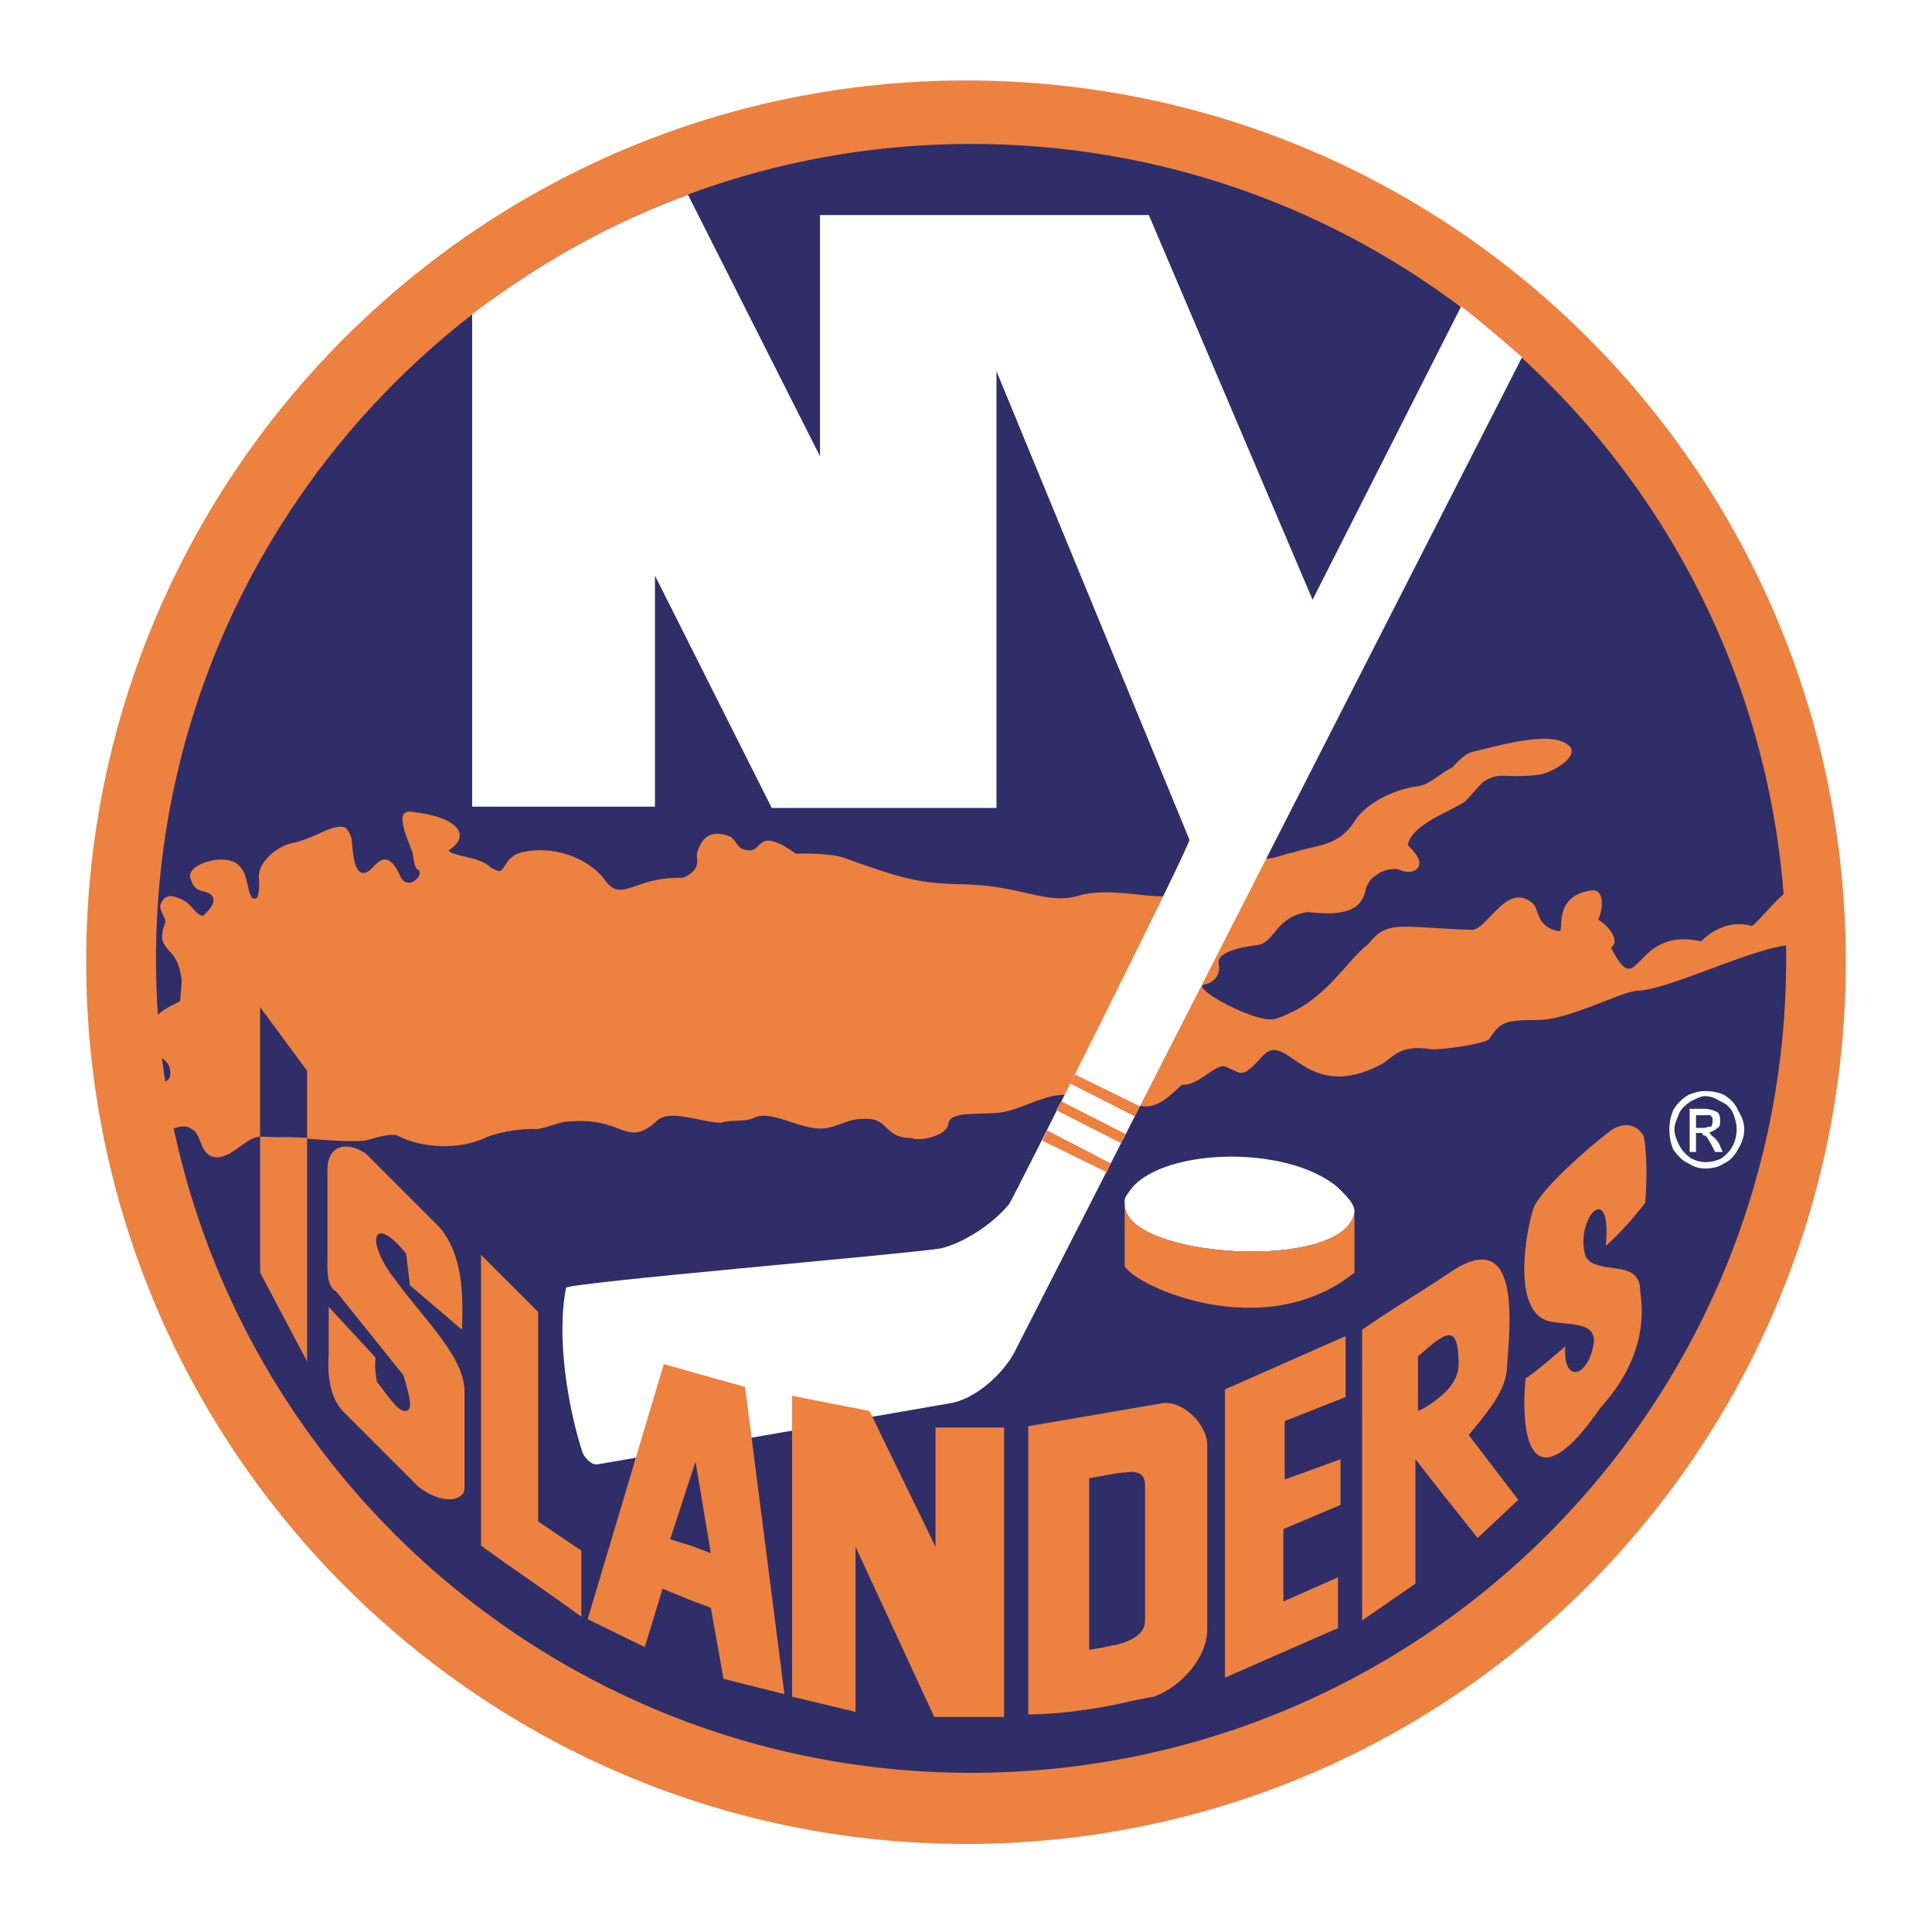
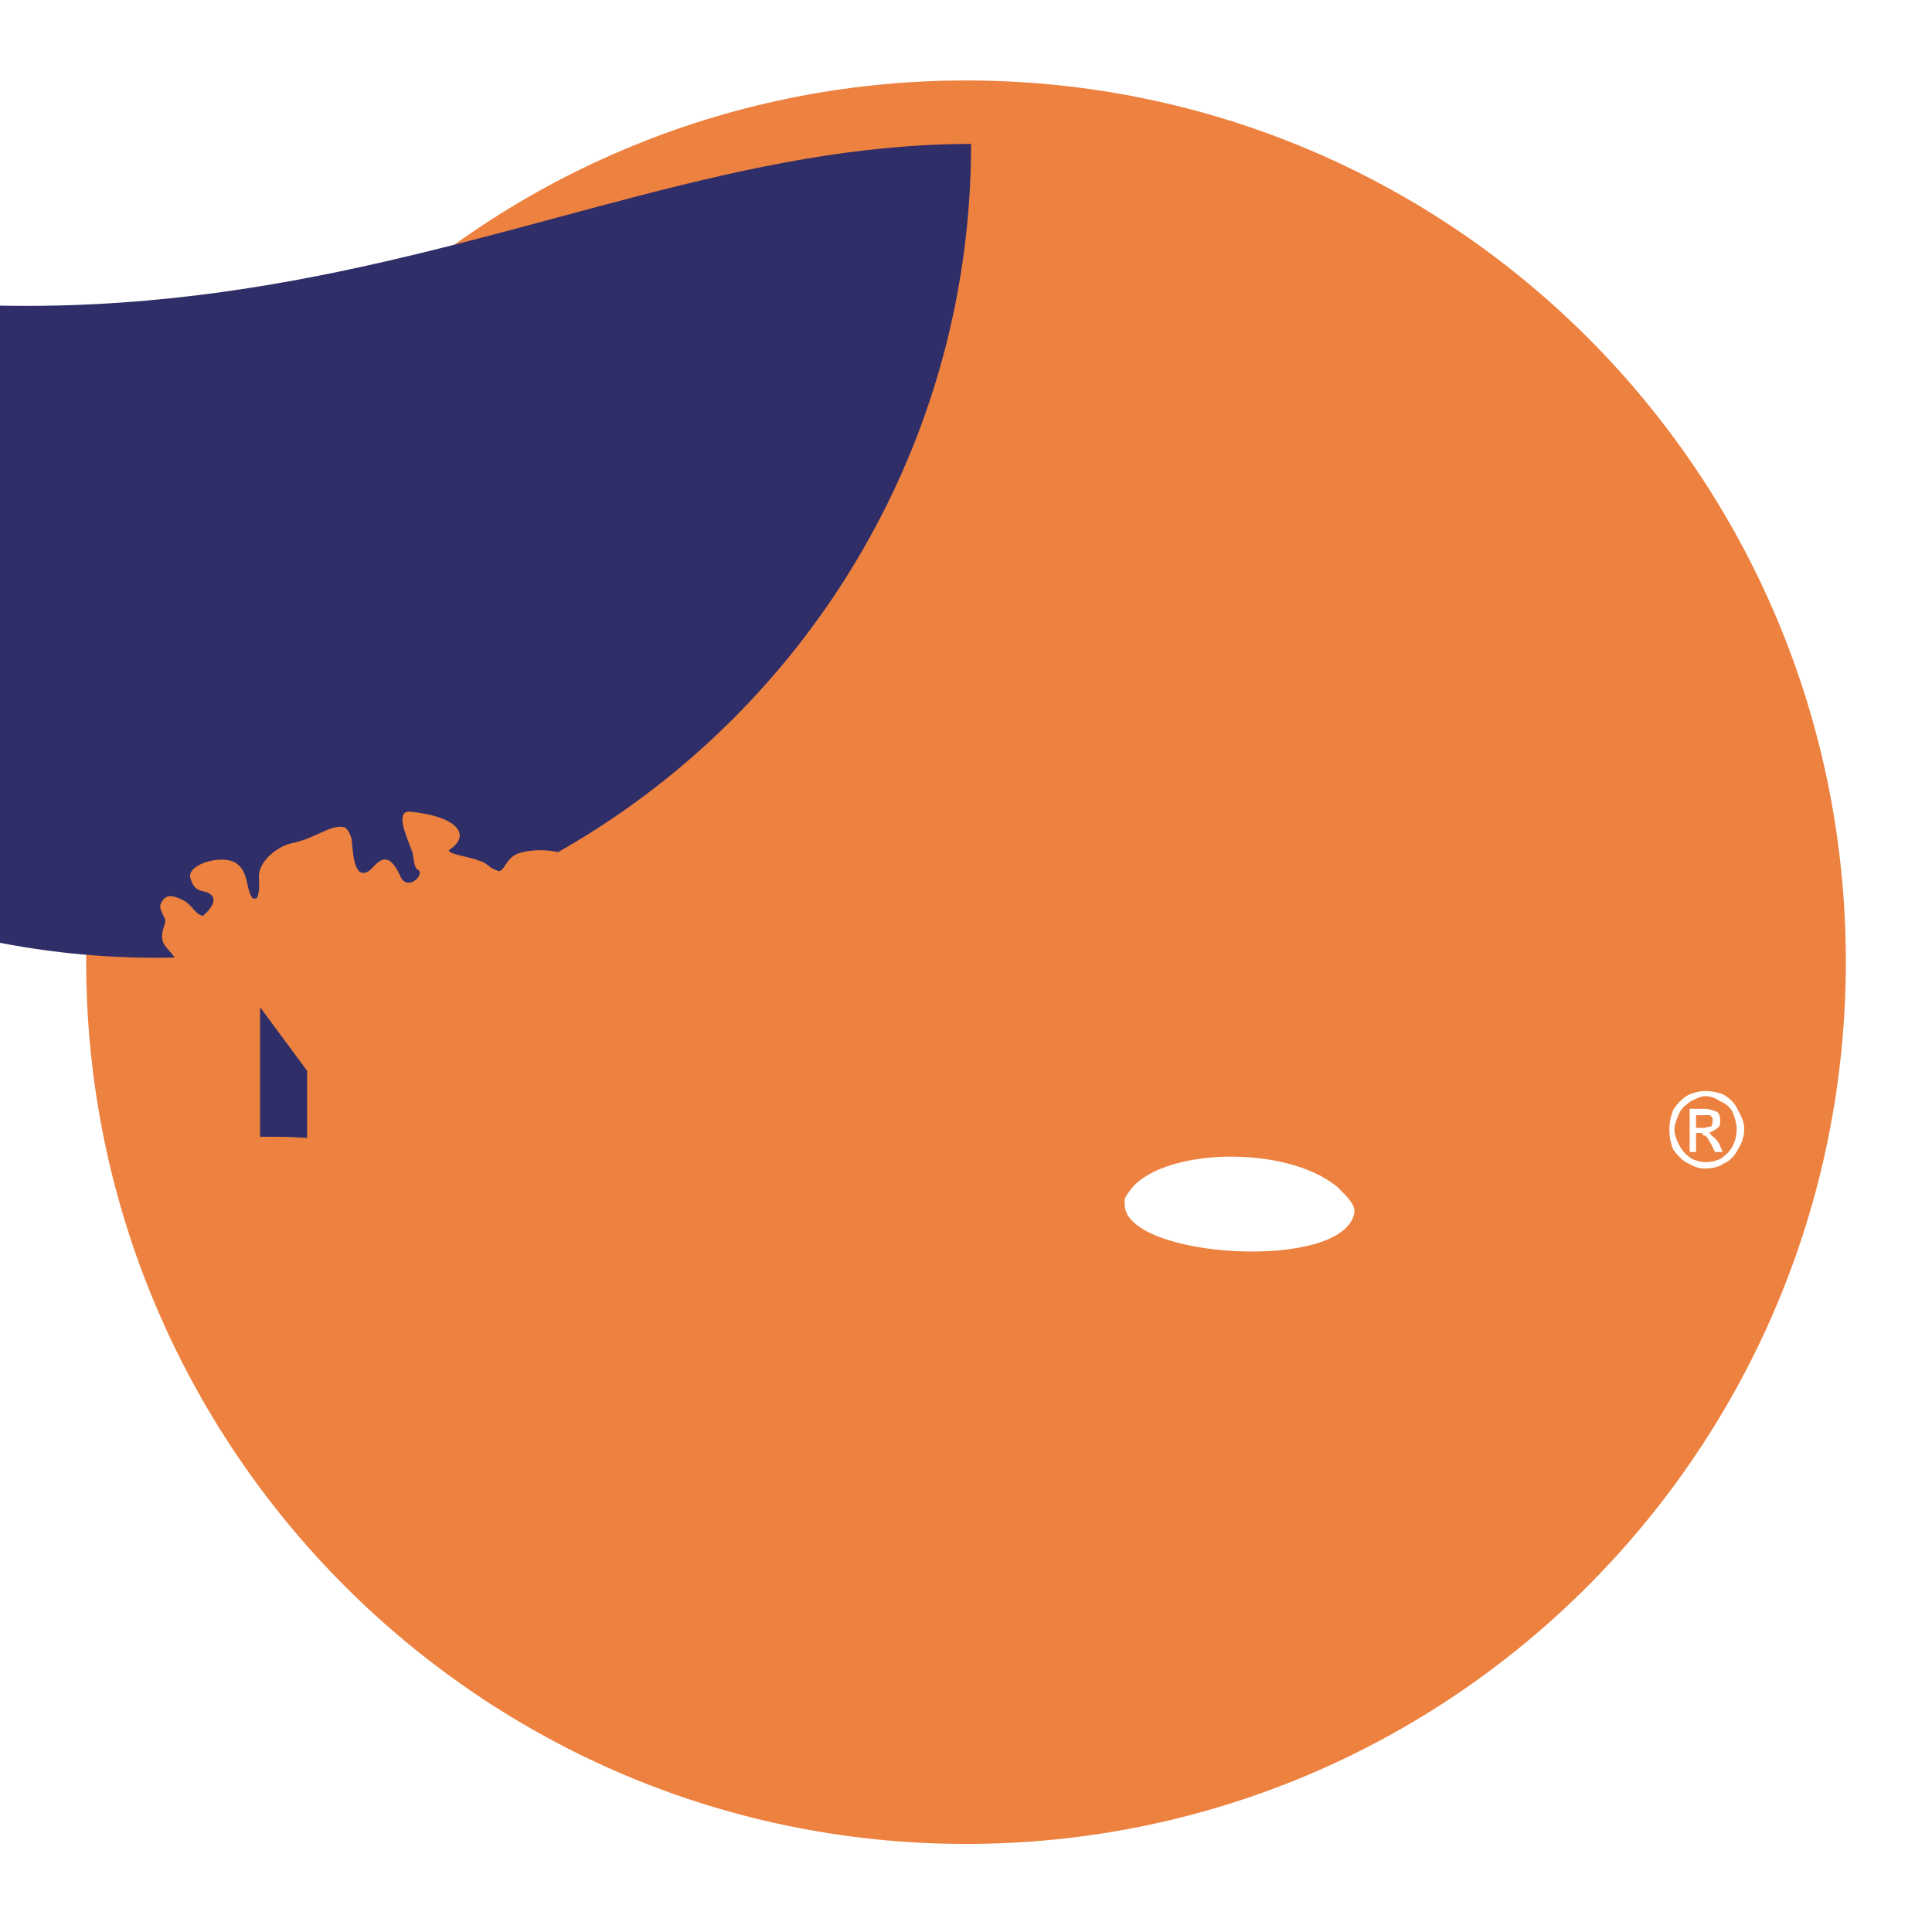
<svg xmlns="http://www.w3.org/2000/svg" version="1.0" id="Layer_1" x="0px" y="0px" width="192.756px" height="192.756px" viewBox="0 0 192.756 192.756" enable-background="new 0 0 192.756 192.756" xml:space="preserve">
  <g>
    <polygon fill-rule="evenodd" clip-rule="evenodd" fill="#FFFFFF" points="0,0 192.756,0 192.756,192.756 0,192.756 0,0  " />
    <path fill-rule="evenodd" clip-rule="evenodd" fill="#FFFFFF" d="M96.378,2.834c51.68,0,93.48,41.927,93.48,93.607   s-41.8,93.48-93.48,93.48c-51.681,0-93.481-41.801-93.481-93.48S44.698,2.834,96.378,2.834L96.378,2.834z" />
    <path fill-rule="evenodd" clip-rule="evenodd" fill="#ED813F" d="M96.378,8.028c48.639,0,87.781,39.393,87.781,87.907   s-39.142,88.034-87.781,88.034c-48.514,0-87.781-39.52-87.781-88.034S47.865,8.028,96.378,8.028L96.378,8.028z" />
-     <path fill-rule="evenodd" clip-rule="evenodd" fill="#2F2E68" d="M96.885,14.361c44.967,0,81.32,36.354,81.32,81.321   c0,44.839-36.354,81.193-81.32,81.193c-44.841,0-81.32-36.354-81.32-81.193C15.564,50.714,52.044,14.361,96.885,14.361   L96.885,14.361z" />
+     <path fill-rule="evenodd" clip-rule="evenodd" fill="#2F2E68" d="M96.885,14.361c0,44.839-36.354,81.193-81.32,81.193c-44.841,0-81.32-36.354-81.32-81.193C15.564,50.714,52.044,14.361,96.885,14.361   L96.885,14.361z" />
    <path fill-rule="evenodd" clip-rule="evenodd" fill="#ED813F" d="M21.391,115.441c-1.519-0.252-1.267-2.406-2.279-2.787   c-1.14-1.014-3.8,1.141-3.8,1.014c-0.253-0.887-0.886-3.293-1.013-5.445c2.66-0.129,2.787-0.508,2.66-1.521   c-0.126-1.141-1.773-1.393-1.9-2.533c-0.126-0.887,0-1.646,0.253-2.408c0.76-1.139,2.154-1.518,2.661-1.9   c0.253-2.658,0.126-2.15,0-2.912c-0.507-2.661-2.533-2.027-1.521-4.813c0.253-0.507-0.76-1.394-0.38-2.027   c0.507-1.139,1.52-0.632,2.28-0.252s1.14,1.394,1.9,1.52c0.126-0.126,1.52-1.268,0.887-2.027c-0.76-0.759-1.646,0-2.153-1.773   c-0.38-1.393,3.547-2.534,4.814-1.266c1.013,0.887,0.759,2.533,1.393,3.293c0.126,0.126,0.507,0,0.507-0.126   c0.252-0.761,0.126-1.901,0.126-2.027c0-1.647,2.026-3.04,3.167-3.294c2.534-0.506,3.927-1.9,5.32-1.646   c0.38,0.127,0.633,0.76,0.76,1.14c0.127,0.887,0.127,4.18,1.646,3.293c0.633-0.253,1.774-2.914,3.293,0.634   c0.76,1.267,2.28-0.254,1.772-0.759c-0.505-0.128-0.505-1.269-0.632-1.775c-0.507-1.393-1.9-4.306-0.127-4.053   c4.813,0.506,5.954,2.407,3.8,3.8c-0.38,0.379,2.281,0.759,2.787,1.013c1.014,0.253,1.141,0.76,1.9,1.015   c0.886,0.504,0.76-1.394,2.533-1.775c3.041-0.76,6.587,0.506,8.234,2.662c1.773,2.532,2.787-0.254,7.853-0.128   c1.774-0.759,1.394-1.647,1.394-2.407c0.634-2.28,2.027-2.152,3.167-1.773c0.507,0.127,0.759,0.886,1.267,1.266   c0.38,0.128,0.887,0.254,1.14,0.128c0.888-0.254,0.76-2.153,4.308,0.379c0.126,0,3.546-0.127,5.066,0.507   c5.573,2.027,7.348,2.407,10.894,2.534c6.586,0,8.866,2.153,12.288,1.139c3.039-0.887,7.22,0.38,9.119,0   c3.674-0.252,5.573-3.293,9.373-3.672c1.141,0,2.027-0.507,2.914-0.634c2.152-0.76,4.307-0.506,5.953-2.912   c1.013-1.775,3.673-3.293,6.333-3.675c1.267-0.125,2.28-1.266,3.547-1.897c0.506-0.507,1.141-1.269,1.899-1.521   c3.167-0.761,8.361-2.28,9.881-0.507c0.76,1.139-2.027,2.66-3.293,2.786c-3.674,0.38-3.548-0.379-5.32,0.634   c-0.38,0.252-1.268,1.393-1.9,2.025c-1.52,1.014-5.32,2.28-5.699,4.307c0,0.127,1.266,1.141,1.14,1.9c0,0.38-0.507,1.139-1.9,0.634   c-0.38-0.254-1.646-0.128-2.406,0.504c-0.634,0.382-0.761,0.762-1.014,1.269c-0.381,2.786-3.294,2.66-5.827,2.407   c-3.293,0.505-3.293,3.167-5.066,3.292c-1.899,0.254-4.053,0.762-3.8,1.9c0.254,1.014-0.507,1.9-1.394,2.027   c-1.646,0.254,5.32,4.053,7.094,3.42c4.939-1.646,6.713-5.447,9.246-7.473c1.9-2.407,3.041-1.647,10.26-1.394   c1.521,0.125,3.421-4.687,5.954-2.787c0.886,0.506,0.38,2.533,2.786,2.912c0.633,0.128-0.76-3.418,3.167-4.052   c1.393-0.252,1.267,1.773,0.76,2.914c1.268,0.759,2.154,2.279,1.268,2.786c2.913,5.701,2.026-2.152,8.993-0.633   c1.521-1.519,3.42-2.026,5.066-1.519c0.887-0.634,3.04-3.548,4.307-3.928c0.38,1.773,0.252,4.308,0.507,5.701   c0,0-0.38,0.125-0.634,0.125c-3.293-0.125-12.287,4.434-15.58,4.562c-1.52,0-6.84,2.91-9.88,2.91c-3.547,0-3.8,0.256-4.939,1.9   c-0.381,0.508-5.067,1.141-5.827,1.014c-3.166-0.506-3.801,0.887-4.94,1.521c-7.727,4.053-9.374-3.674-11.906-0.76   c-2.026,2.279-2.026,1.646-3.547,1.012c-1.013-0.506-2.66,1.9-4.434,1.775c-1.14,1.012-2.533,2.66-4.433,2.025l-0.38-0.127   l-0.508,0.762l-2.406-1.141l-1.773-0.254c-0.759-0.127-1.267-0.127-1.9-0.254c-2.026-0.125-4.053,1.141-6.079,1.648   c-1.9,0.506-5.7-0.256-5.826,1.266c-0.127,1.141-2.787,1.773-3.674,1.393c-2.534,0-2.28-1.646-4.053-1.9   c-2.28-0.125-2.533,0.508-4.307,0.887c-2.406,0.508-5.446-1.9-7.346-1.012c-1.014,0.506-2.28,0.125-3.293,0.506   c-1.773,0-5.067-1.395-6.333-0.252c-3.167,2.912-3.294-0.381-8.867,0.125c-0.886,0-2.153,0.633-3.166,0.76   c-2.026-0.127-4.307,0.508-4.94,0.76c-2.787,1.393-6.586,1.141-8.993-0.125c-0.634-0.254-2.281,0.252-3.167,0.506   c-2.787,0.254-7.6-0.506-10.64-0.381C24.431,113.541,23.038,115.693,21.391,115.441L21.391,115.441z" />
-     <path fill-rule="evenodd" clip-rule="evenodd" fill="#FFFFFF" d="M47.105,31.335c7.726-5.828,14.693-9.374,21.533-11.908   l13.174,26.094V21.455h32.806l16.339,38.379l14.821-29.26c2.153,1.647,4.053,3.293,6.08,5.066l-50.667,99.307   c-1.14,2.154-3.927,4.688-6.46,5.066l-35.087,6.082c-0.633,0.125-1.267-0.633-1.52-1.141c-1.394-4.307-2.66-11.4-1.647-16.467   c0.127-0.508,33.187-3.293,37.367-3.928c2.153-0.504,5.066-2.279,6.839-4.434c0.127,0,18.24-36.1,17.986-36.353L99.418,37.034   v43.575h-22.42l-11.653-23.18v23.052H47.105V31.335L47.105,31.335z" />
    <path fill-rule="evenodd" clip-rule="evenodd" fill="#2F2E68" d="M30.638,113.541v-6.713l-4.687-6.334v12.92   C28.358,113.414,28.991,113.414,30.638,113.541L30.638,113.541z" />
    <path fill-rule="evenodd" clip-rule="evenodd" fill="#ED813F" d="M30.638,113.541v22.293l-4.687-8.867v-13.553   C27.472,113.414,29.118,113.541,30.638,113.541L30.638,113.541z" />
    <path fill-rule="evenodd" clip-rule="evenodd" fill="#ED813F" d="M53.691,130.895v20.9l4.308,2.914v6.588   c-3.294-2.408-6.714-4.688-10.007-7.096v-29.006L53.691,130.895L53.691,130.895z" />
    <path fill-rule="evenodd" clip-rule="evenodd" fill="#ED813F" d="M72.185,167.502l-1.267-7.094l-2.027-0.76v-5.447l2.027,0.76   l-1.52-9.119l-0.507,1.52v-10.514l5.447,1.521l3.926,30.652L72.185,167.502L72.185,167.502z M68.891,159.648l-2.787-1.141   l-1.773,5.826l-5.701-2.785l7.6-25.459l2.66,0.758v10.514l-2.026,6.207l2.026,0.633V159.648L68.891,159.648z" />
    <polygon fill-rule="evenodd" clip-rule="evenodd" fill="#ED813F" points="79.025,139.256 86.751,140.775 93.338,154.328    93.338,142.422 100.179,142.422 100.179,171.303 93.212,171.303 85.358,154.328 85.358,170.795 79.025,169.275 79.025,139.256  " />
    <path fill-rule="evenodd" clip-rule="evenodd" fill="#ED813F" d="M111.451,140.775l4.434-0.762c2.026-0.379,4.561,2.027,4.561,4.18   v18.369c0,2.785-2.534,5.699-5.321,6.713c-0.759,0.125-2.025,0.379-3.673,0.76v-5.953c1.9-0.506,2.787-1.268,2.787-2.406v-13.428   c0-0.633-0.126-1.393-1.394-1.393l-1.394,0.125V140.775L111.451,140.775z M102.584,171.049v-28.754l8.867-1.52v6.205l-2.787,0.508   v17.102c1.141-0.127,2.027-0.383,2.787-0.508v5.953C108.918,170.541,105.625,171.049,102.584,171.049L102.584,171.049z" />
    <path fill-rule="evenodd" clip-rule="evenodd" fill="#ED813F" d="M37.478,135.455c-0.127,0.76,0,1.646,0.126,2.406   c1.014,1.266,2.027,2.914,2.787,2.914c0.887,0,0.506-1.268-0.126-3.547l-6.713-8.361c-1.013-0.506-0.886-2.406-0.886-3.293v-8.867   c0-2.404,1.899-2.912,3.799-1.645l7.347,7.346c2.407,2.787,2.407,6.838,2.28,10.26l-5.194-4.432l-0.379-3.168   c-3.42-4.18-4.054-1.141-1.14,2.533c2.914,4.053,7.093,7.854,6.967,11.398v9.502c0,1.141-2.026,1.771-4.561-0.127l-7.599-7.6   c-1.394-1.52-1.52-3.928-1.394-5.701v-4.686L37.478,135.455L37.478,135.455z" />
    <polygon fill-rule="evenodd" clip-rule="evenodd" fill="#ED813F" points="122.218,167.375 133.492,162.436 133.492,157.367    128.045,159.775 128.045,152.555 133.745,150.148 133.745,145.588 128.172,147.615 128.172,141.787 134.251,139.383    134.251,133.301 122.218,138.621 122.218,167.375  " />
-     <path fill-rule="evenodd" clip-rule="evenodd" fill="#ED813F" d="M143.498,127.729c0.381-0.254,0.76-0.506,1.141-0.762   c7.6-5.193,5.826,6.588,5.699,9.754c-0.253,2.406-2.406,4.688-3.8,6.461l4.939,6.461l-4.053,3.799l-3.927-4.939v-8.994   c1.141-0.887,2.026-2.025,2.026-3.418c0-3.168-0.76-3.295-2.026-2.408V127.729L143.498,127.729z M135.897,132.668   c2.534-1.773,5.067-3.293,7.601-4.939v5.953c-0.633,0.381-1.267,1.014-2.027,1.646v5.447c0.635-0.254,1.395-0.762,2.027-1.268   v8.994l-2.28-2.914v12.414l-5.32,3.674V132.668L135.897,132.668z" />
    <path fill-rule="evenodd" clip-rule="evenodd" fill="#ED813F" d="M156.164,134.316c-0.253,3.672,2.154,3.166,2.787,0   c0.634-2.662-2.787-2.027-4.56-2.535c-3.927-1.266-1.774-10.639-1.267-11.525c1.014-1.9,4.94-5.449,7.601-7.475   c1.266-0.887,2.659-0.633,3.292,0.633c0.381,2.406,0.254,4.941,0.128,6.588c-1.268,1.646-2.533,3.039-3.928,4.307   c0.634-6.84-3.167-2.66-2.026,1.014c1.014,2.027,5.447,0.127,5.447,3.418c0.633,4.182-0.634,7.855-3.674,11.4   c-0.38,0.254-2.026,3.166-4.18,4.688c-4.561,3.039-3.673-6.84-3.547-7.346C152.492,137.482,155.785,134.695,156.164,134.316   L156.164,134.316z" />
    <path fill-rule="evenodd" clip-rule="evenodd" fill="#FFFFFF" d="M170.099,108.855c0.634,0,1.393,0.125,1.899,0.379   c0.634,0.381,1.141,0.887,1.394,1.52c0.379,0.635,0.634,1.268,0.634,1.9c0,0.76-0.255,1.395-0.634,2.027   c-0.253,0.508-0.76,1.139-1.394,1.395c-0.507,0.379-1.266,0.506-1.899,0.506v-0.635c0.634,0,1.141-0.127,1.646-0.379   c0.507-0.379,0.887-0.762,1.14-1.266c0.254-0.508,0.38-1.014,0.38-1.648c0-0.506-0.126-1.014-0.38-1.646   c-0.253-0.506-0.633-0.887-1.267-1.141c-0.379-0.252-0.886-0.506-1.52-0.506V108.855L170.099,108.855z M170.099,113.289   c0.253,0.125,0.38,0.506,0.634,0.887l0.379,0.76h0.76l-0.38-0.887c-0.252-0.381-0.507-0.635-0.759-0.76   c0-0.127-0.128-0.254-0.254-0.254c0.254-0.127,0.633-0.254,0.886-0.508c0.254-0.125,0.254-0.379,0.254-0.758   c0-0.129,0-0.381-0.127-0.635c-0.127-0.252-0.38-0.252-0.632-0.381c-0.127,0-0.381-0.127-0.761-0.127v0.635c0.253,0,0.38,0,0.506,0   c0.128,0.127,0.128,0.127,0.255,0.254c0,0.125,0,0.125,0,0.254c0,0.252,0,0.379-0.127,0.633c-0.128,0-0.254,0-0.634,0.125V113.289   L170.099,113.289z M170.099,116.582c-0.507,0-1.014-0.127-1.647-0.506c-0.633-0.256-1.14-0.887-1.52-1.395   c-0.254-0.633-0.379-1.268-0.379-2.027c0-0.633,0.125-1.266,0.379-1.9c0.38-0.633,0.887-1.139,1.52-1.52   c0.634-0.254,1.141-0.379,1.647-0.379v0.506c-0.38,0-0.887,0.254-1.394,0.506c-0.38,0.254-0.887,0.635-1.141,1.141   c-0.253,0.633-0.506,1.141-0.506,1.646c0,0.635,0.253,1.141,0.506,1.648c0.254,0.504,0.633,0.887,1.141,1.266   c0.507,0.252,1.014,0.379,1.394,0.379V116.582L170.099,116.582z M170.099,110.627c0,0-0.127,0-0.254,0h-1.267v4.309h0.634v-1.9   h0.507c0.126,0,0.126,0.127,0.253,0.254c0.127,0,0.127,0,0.127,0v-0.762c0,0-0.127,0-0.254,0h-0.633v-1.266h0.633   c0.127,0,0.254,0,0.254,0V110.627L170.099,110.627z" />
    <polygon fill-rule="evenodd" clip-rule="evenodd" fill="#ED813F" points="106.765,108.094 107.271,107.209 113.73,110.375    113.226,111.389 106.765,108.094  " />
    <polygon fill-rule="evenodd" clip-rule="evenodd" fill="#ED813F" points="111.832,114.049 105.371,110.754 105.878,109.867    112.338,113.162 111.832,114.049  " />
    <polygon fill-rule="evenodd" clip-rule="evenodd" fill="#ED813F" points="103.978,113.795 104.484,112.781 110.817,116.076    110.438,116.963 103.978,113.795  " />
    <path fill-rule="evenodd" clip-rule="evenodd" fill="#FFFFFF" d="M135.138,120.889c-0.759,6.078-23.053,4.686-22.926-0.762   c0-0.252-0.127-0.506,0.379-1.141c2.787-4.432,15.707-4.938,20.901-0.504C134.505,119.494,135.138,120.127,135.138,120.889   L135.138,120.889z" />
-     <path fill-rule="evenodd" clip-rule="evenodd" fill="#ED813F" d="M135.138,120.889c-0.759,6.078-23.053,4.686-22.926-0.762   c0-0.252,0,4.688,0,6.209c1.14,2.025,13.933,7.852,22.926,0.631C135.138,125.195,135.138,122.662,135.138,120.889L135.138,120.889z   " />
  </g>
</svg>